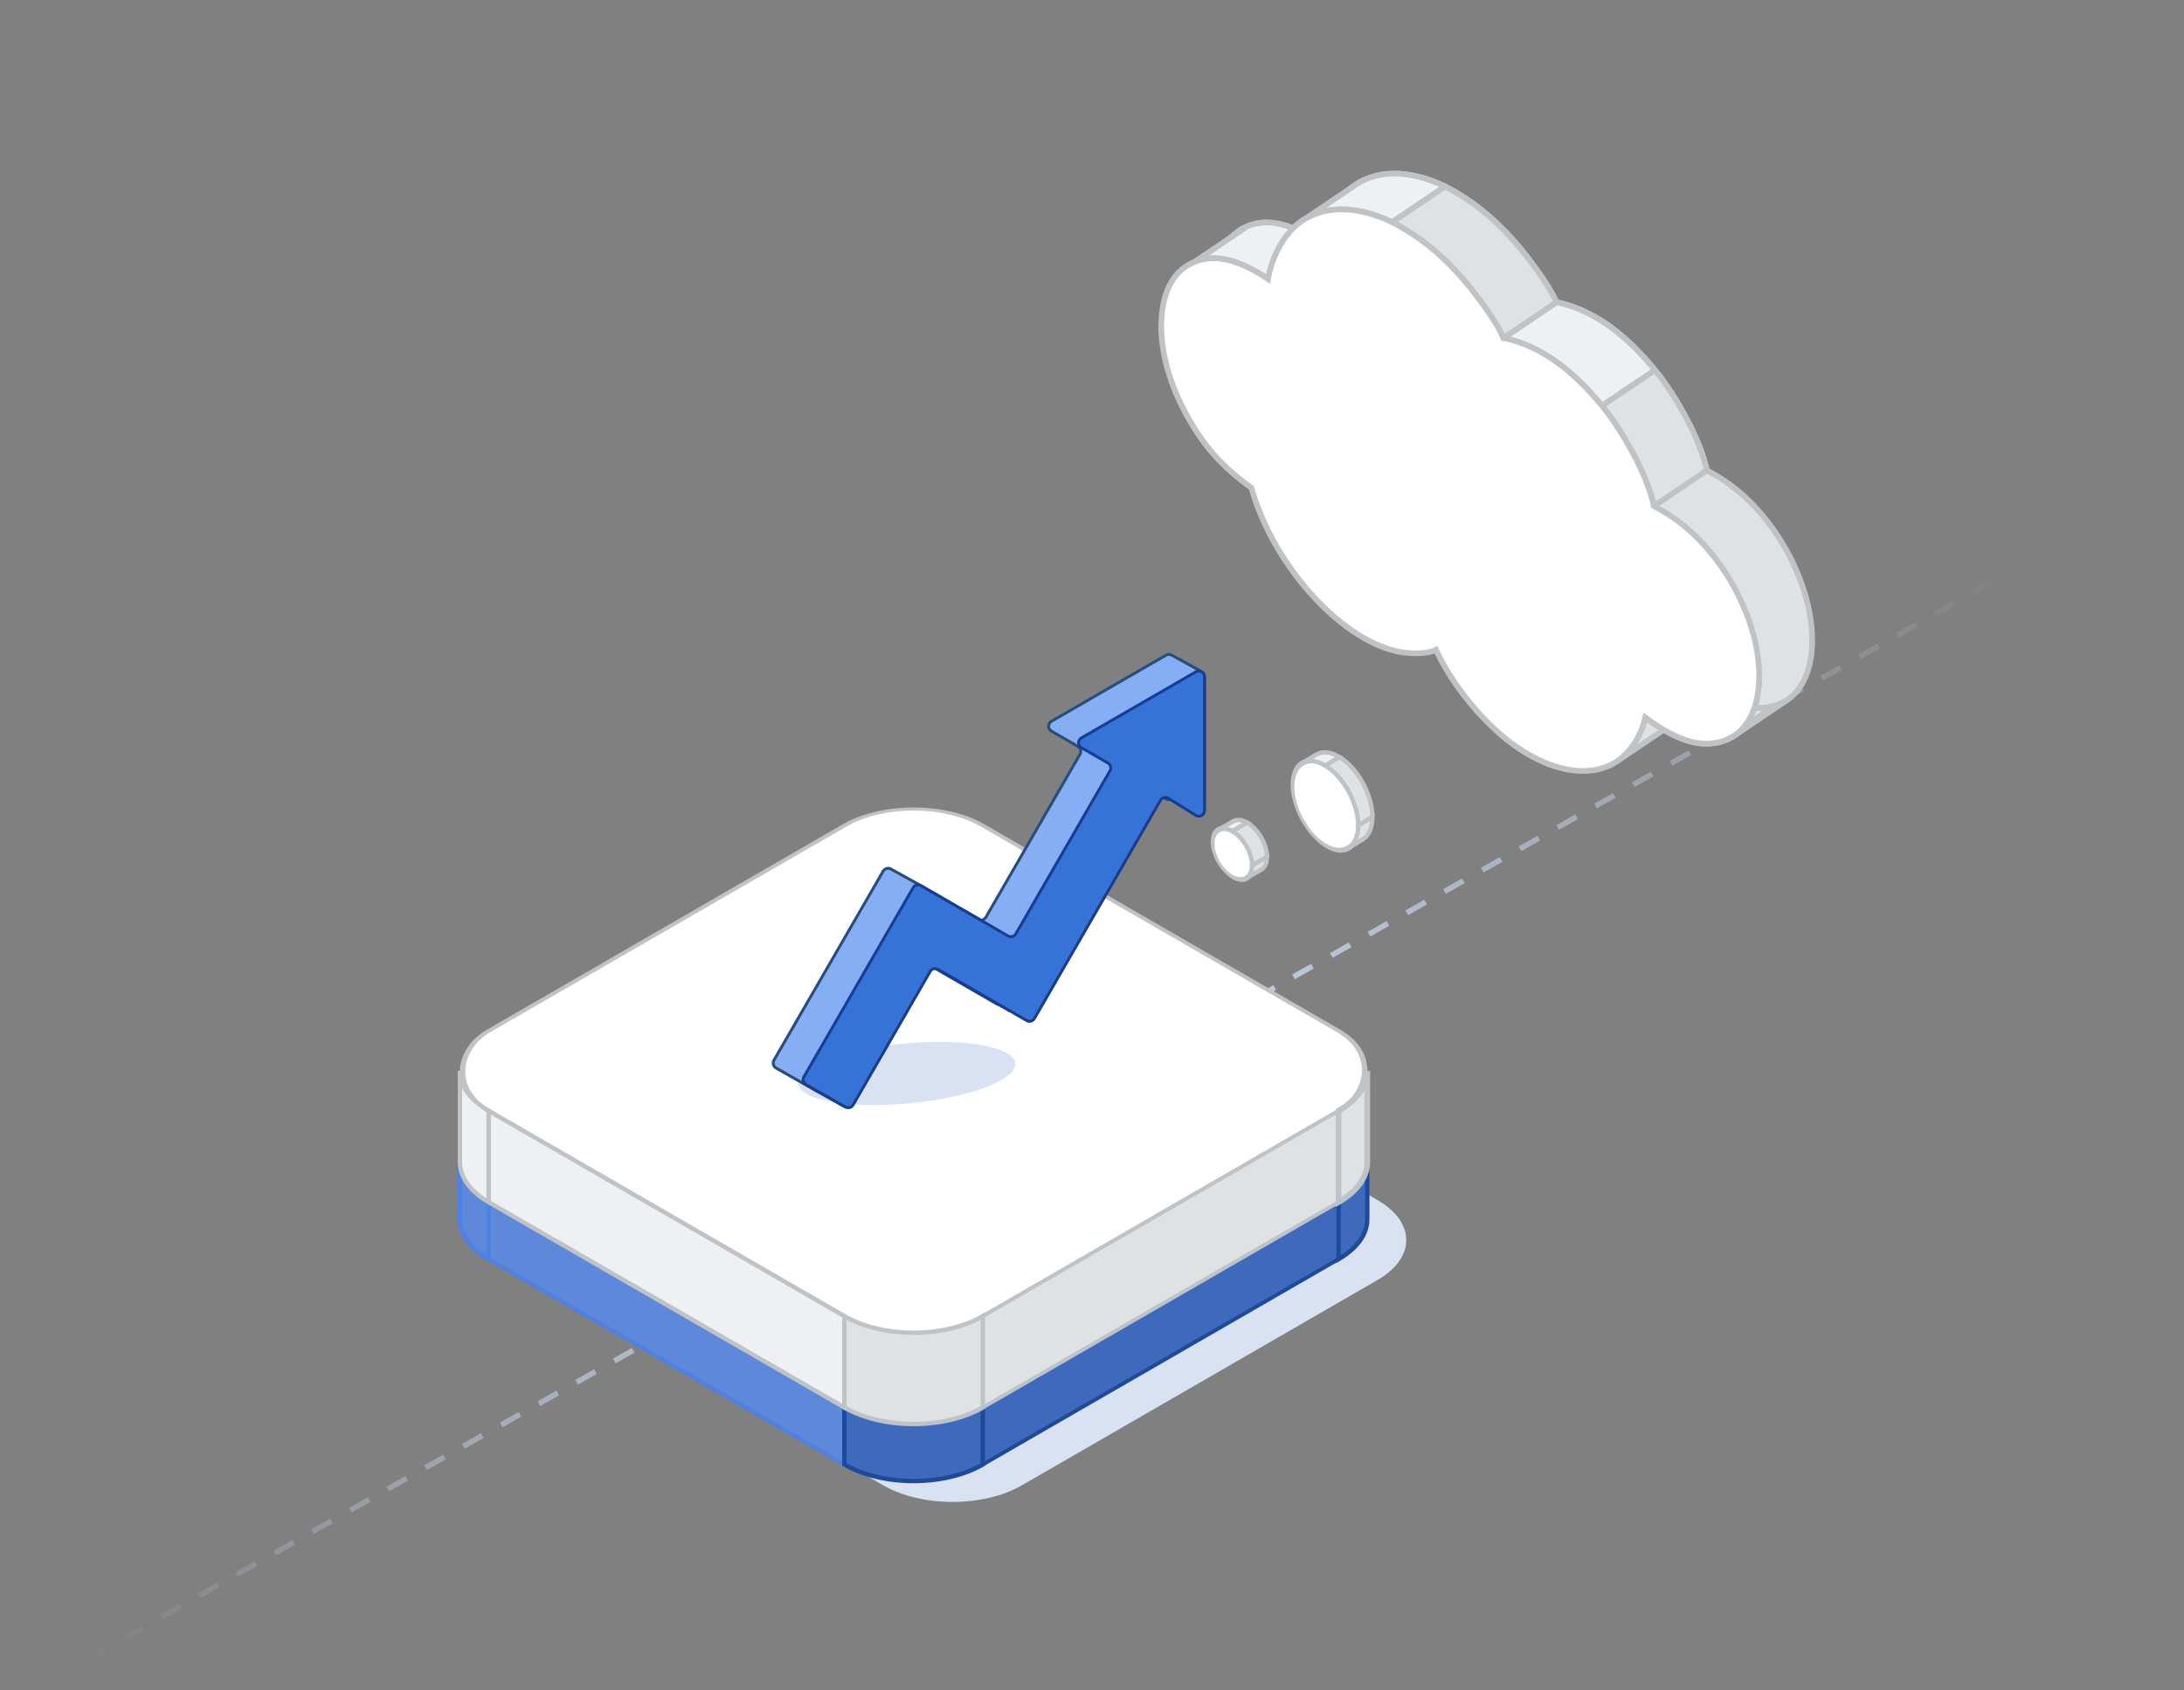
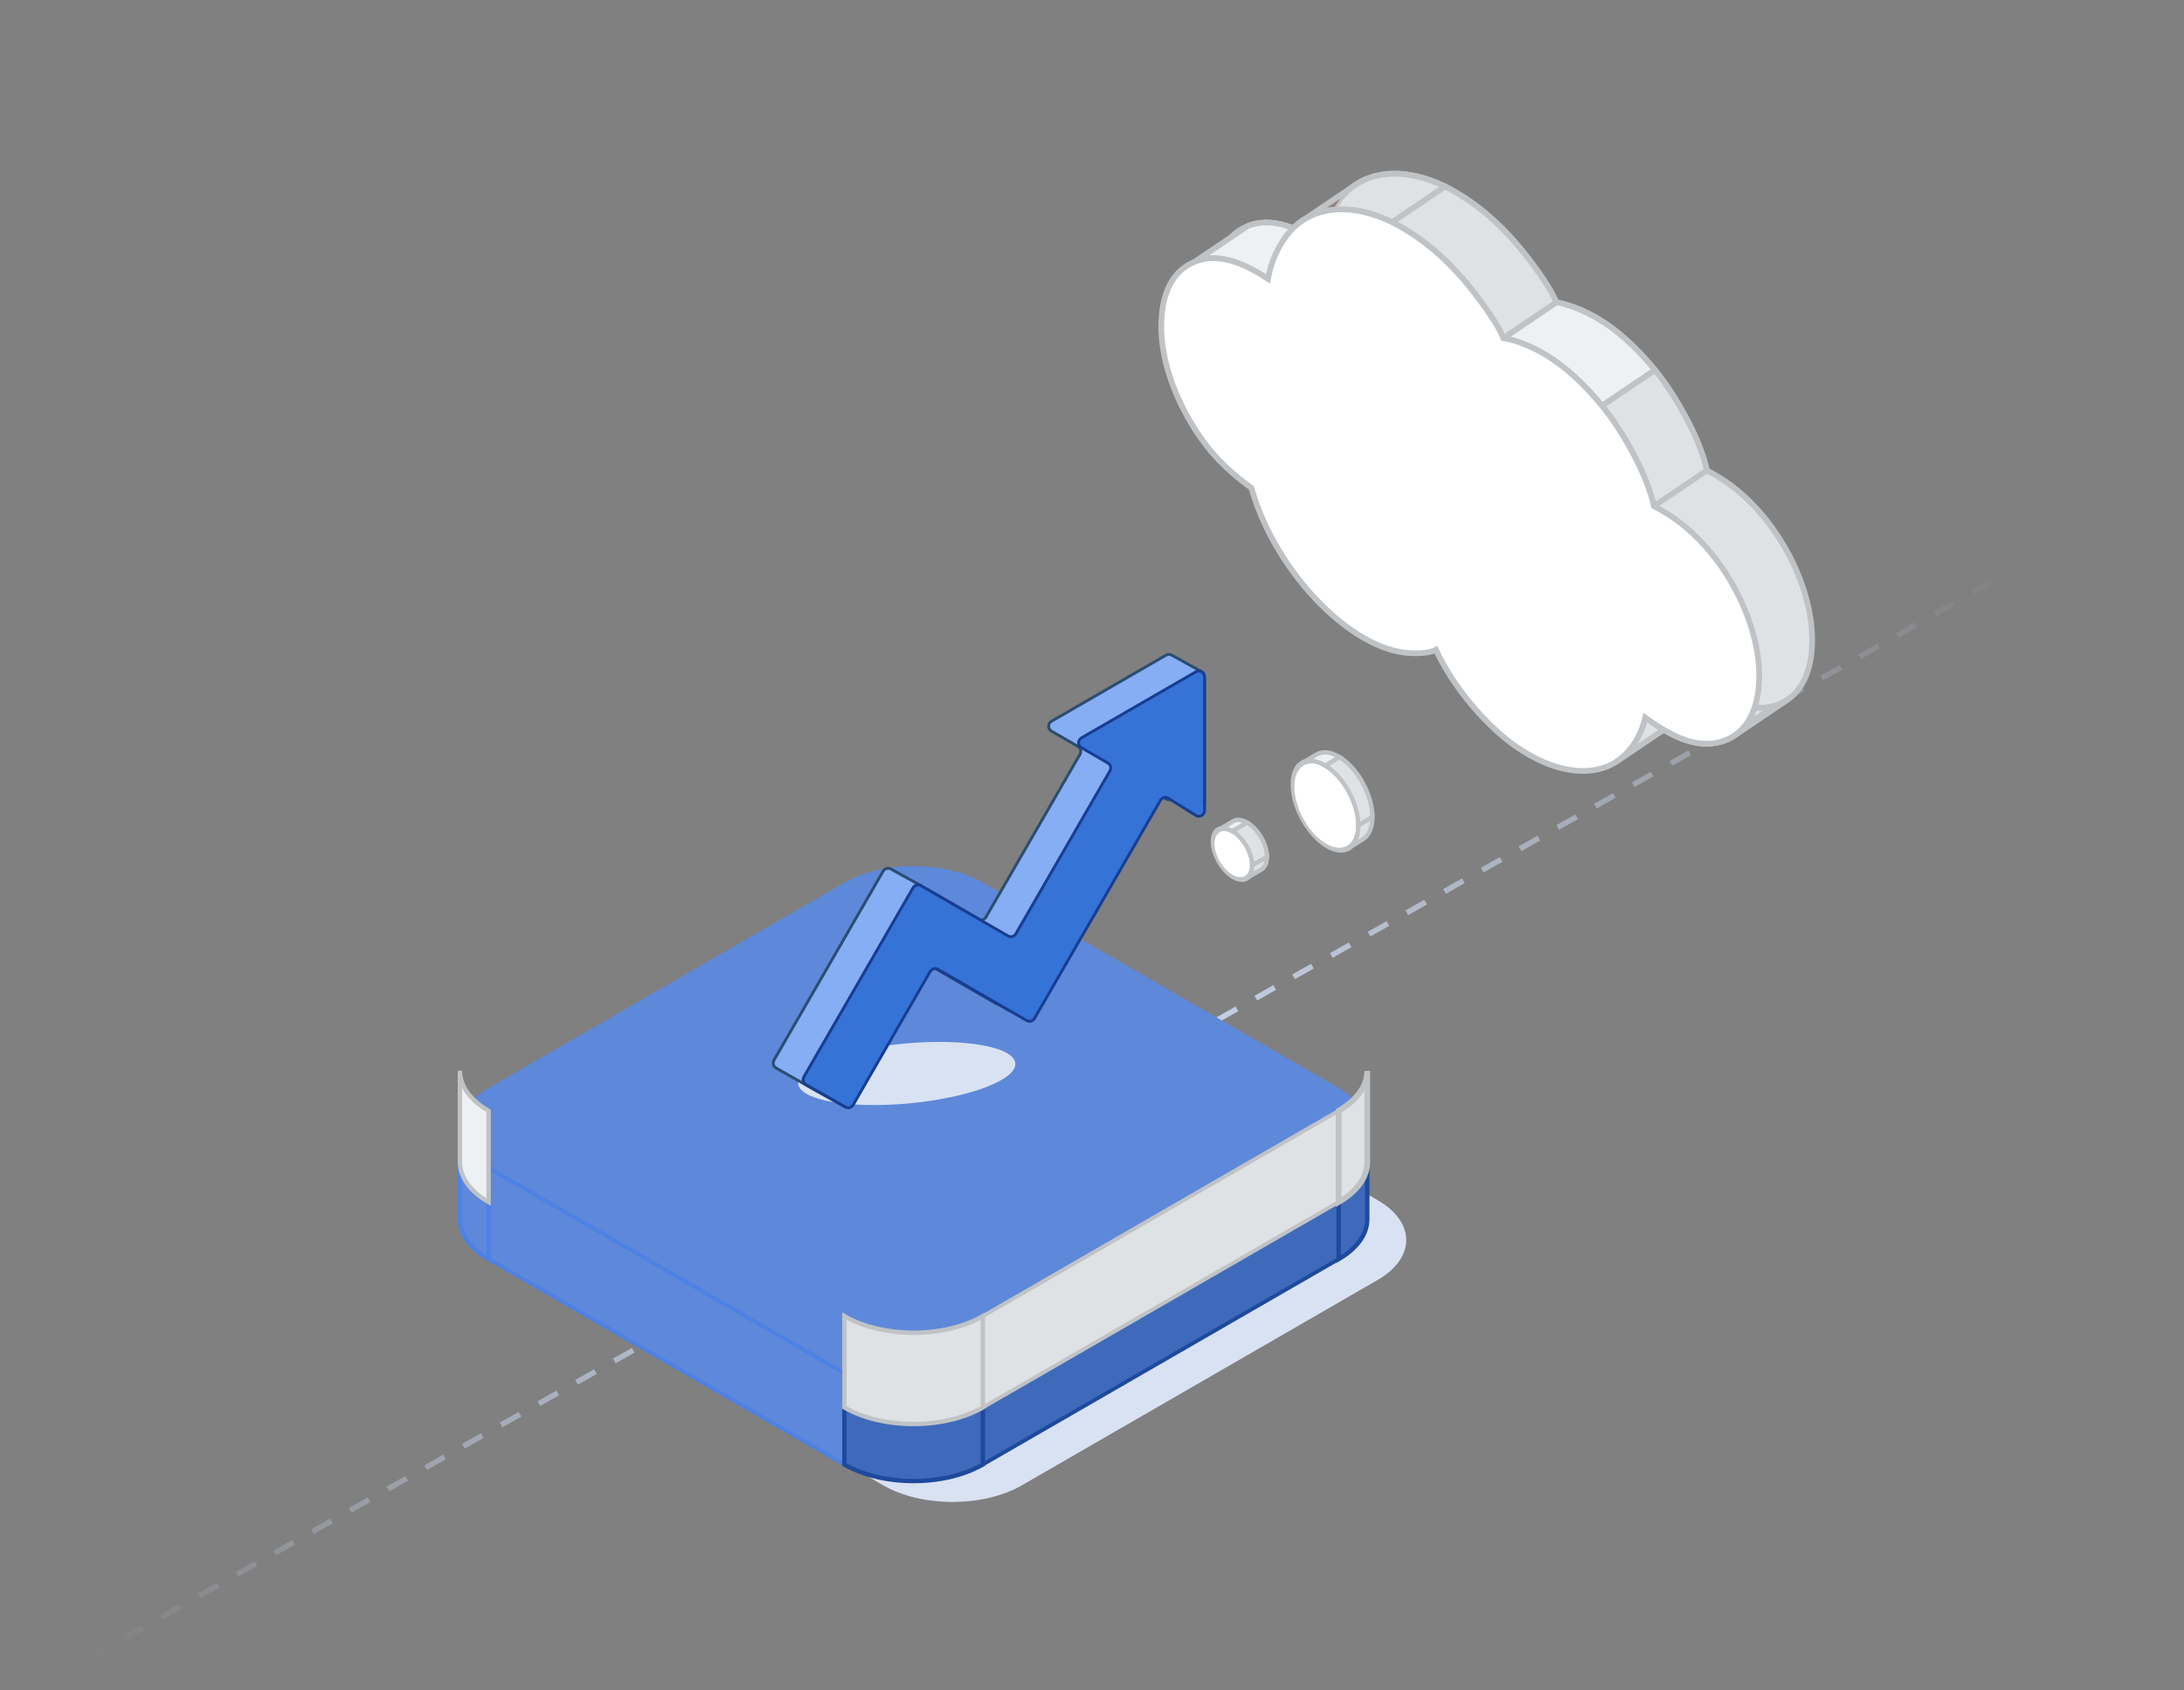
<svg xmlns="http://www.w3.org/2000/svg" width="403" height="312" viewBox="0 0 403 312" fill="none">
  <rect x="0" y="0" width="403" height="312" fill="#808080" stroke="none" />
  <path d="M402.331 87.728L16 306.257" stroke="url(#paint0_linear_2201_724)" stroke-dasharray="4 4" />
  <path d="M266.662 34.419C272.174 37.232 277.169 41.431 281.881 47.541C283.571 49.731 286.12 53.243 287.202 55.823C287.552 55.855 287.836 55.916 288.203 56.01C294.282 57.567 299.881 61.599 305.386 68.307C309.252 73.017 313.78 81.161 314.957 86.821C316.428 87.599 317.846 88.432 319.302 89.509C329.043 96.716 335.498 110.51 334.23 120.833C333.762 124.659 332.204 127.556 329.809 129.173C329.119 129.638 328.36 129.997 327.537 130.242C323.146 131.578 318.669 129.709 313.365 125.844C312.57 129.344 310.623 132.238 308.127 133.922C307.373 134.431 306.568 134.83 305.73 135.102C300.969 136.691 294.886 135.113 288.867 130.728C288.792 130.673 288.716 130.618 288.641 130.561C283.442 126.645 277.88 120.071 274.734 113.332C273.383 114.09 270.477 114.072 268.718 113.826C257.967 112.326 244.824 98.206 240.691 83.453C235.562 79.756 231.763 75.8 228.29 69.186C225.247 63.384 223.741 57.232 224.108 52.109C224.4 47.615 225.917 44.397 228.573 42.605C229.071 42.268 229.61 41.982 230.187 41.747C234.183 40.124 238.601 41.485 243.752 44.889C244.495 40.657 246.679 36.76 249.327 34.667C253.699 31.264 259.933 31.175 266.662 34.419Z" fill="#DFE2E5" stroke="#C0C3C6" stroke-width="1.053" />
  <path d="M218.515 75.78C221.988 82.395 225.787 86.351 230.916 90.047L240.693 83.452C235.564 79.756 231.766 75.8 228.292 69.186L218.515 75.78Z" fill="url(#paint1_linear_2201_724)" />
  <path d="M214.333 58.704C213.965 63.827 215.472 69.979 218.514 75.781L228.292 69.186C225.249 63.384 223.743 57.232 224.11 52.109L214.333 58.704Z" fill="url(#paint2_linear_2201_724)" />
  <path d="M230.915 90.048C235.048 104.802 248.191 118.922 258.942 120.422L268.719 113.827C257.968 112.327 244.825 98.207 240.692 83.453L230.915 90.048Z" fill="url(#paint3_linear_2201_724)" />
  <path d="M218.796 49.199C216.14 50.992 214.623 54.21 214.331 58.704L224.108 52.109C224.401 47.615 225.917 44.397 228.573 42.605L218.796 49.199Z" fill="url(#paint4_linear_2201_724)" />
  <path d="M258.942 120.421C260.702 120.666 263.608 120.685 264.959 119.926L274.736 113.331C273.386 114.09 270.479 114.071 268.72 113.826L258.942 120.421Z" fill="url(#paint5_linear_2201_724)" />
  <path d="M264.956 119.926C268.101 126.665 273.664 133.239 278.863 137.155L288.64 130.56C283.441 126.644 277.879 120.07 274.733 113.331L264.956 119.926Z" fill="url(#paint6_linear_2201_724)" />
  <path d="M278.862 137.155C278.938 137.212 279.013 137.268 279.088 137.323L288.866 130.728C288.79 130.673 288.715 130.617 288.64 130.561L278.862 137.155Z" fill="url(#paint7_linear_2201_724)" />
  <path d="M220.412 48.342C219.836 48.576 219.298 48.862 218.801 49.197L228.575 42.604C229.073 42.268 229.612 41.982 230.19 41.747L220.412 48.342Z" fill="#EFF0F4" />
-   <path d="M279.091 137.323C285.11 141.708 291.192 143.286 295.953 141.697L305.731 135.102C300.97 136.691 294.887 135.114 288.868 130.729L279.091 137.323Z" fill="url(#paint8_linear_2201_724)" />
  <path d="M233.974 51.484C228.822 48.08 224.404 46.718 220.409 48.342L230.187 41.747C234.182 40.123 238.6 41.485 243.751 44.889L233.974 51.484Z" fill="#EFF0F4" stroke="#C0C3C6" stroke-width="1.053" stroke-linejoin="round" />
  <path d="M295.952 141.696C296.79 141.425 297.595 141.026 298.349 140.517L308.123 133.924C307.37 134.432 306.566 134.83 305.729 135.101L295.952 141.696Z" fill="url(#paint9_linear_2201_724)" />
  <path d="M239.551 41.262C236.903 43.355 234.718 47.251 233.976 51.483L243.753 44.889C244.496 40.656 246.68 36.76 249.328 34.667L239.551 41.262Z" fill="url(#paint10_linear_2201_724)" />
  <path d="M298.351 140.517C300.847 138.833 302.793 135.939 303.589 132.439L313.366 125.844C312.571 129.345 310.624 132.238 308.128 133.922L298.351 140.517Z" fill="#DFE2E5" stroke="#C0C3C6" stroke-width="1.053" stroke-linejoin="round" />
-   <path d="M239.55 41.262C239.988 40.921 240.444 40.614 240.918 40.34L249.327 34.667C253.699 31.264 259.933 31.175 266.663 34.419L256.885 41.014C250.83 38.095 245.175 37.874 240.918 40.34L239.55 41.262Z" fill="#EFF0F4" />
  <path d="M239.55 41.262C243.921 37.859 250.156 37.77 256.885 41.014L266.663 34.419C259.933 31.175 253.699 31.264 249.327 34.667L239.55 41.262Z" stroke="#C0C3C6" stroke-width="1.053" stroke-linejoin="round" />
  <path d="M313.366 125.843C318.669 129.708 323.147 131.578 327.537 130.242L317.76 136.837C313.37 138.172 308.892 136.303 303.589 132.438L313.366 125.843ZM320.033 135.767C319.343 136.233 318.583 136.592 317.76 136.837L327.537 130.242C328.359 129.998 329.119 129.639 329.808 129.175L320.033 135.767Z" fill="#DFE2E5" />
  <path d="M327.537 130.242C323.147 131.578 318.669 129.708 313.366 125.843L303.589 132.438C308.892 136.303 313.37 138.172 317.76 136.837M327.537 130.242L317.76 136.837M327.537 130.242C328.359 129.998 329.119 129.639 329.808 129.175L320.033 135.767C319.343 136.233 318.583 136.592 317.76 136.837" stroke="#C0C3C6" stroke-width="1.053" stroke-linejoin="round" />
  <path d="M266.663 34.418C272.002 37.142 276.856 41.169 281.439 46.973L281.882 47.539C283.572 49.73 286.121 53.241 287.203 55.821L277.425 62.416C276.344 59.836 273.794 56.324 272.105 54.134C267.392 48.025 262.397 43.825 256.886 41.013L266.663 34.418Z" fill="#DFE2E5" stroke="#C0C3C6" stroke-width="1.053" stroke-linejoin="round" />
  <path d="M287.2 55.822C287.551 55.854 287.835 55.915 288.202 56.009L288.77 56.163C294.63 57.822 300.052 61.809 305.385 68.307L295.607 74.902C290.101 68.194 284.503 64.162 278.424 62.604C278.057 62.51 277.773 62.45 277.423 62.418L287.2 55.822Z" fill="#EFF0F4" stroke="#C0C3C6" stroke-width="1.053" stroke-linejoin="round" />
  <path d="M305.28 69.013C307.103 71.297 309.058 74.319 310.716 77.453C312.395 80.629 313.751 83.888 314.366 86.585L305.521 92.551C304.841 89.811 303.49 86.621 301.869 83.556C300.203 80.405 298.235 77.353 296.38 75.017L305.28 69.013Z" fill="#DFE2E5" stroke="#C0C3C6" stroke-width="1.053" stroke-linejoin="round" />
  <path d="M305.182 93.416C304.004 87.755 299.476 79.612 295.61 74.901L305.388 68.307C309.253 73.017 313.782 81.16 314.959 86.821L305.182 93.416Z" fill="#DFE2E5" stroke="#C0C3C6" stroke-width="1.053" stroke-linejoin="round" />
  <path d="M256.887 41.014C262.398 43.826 267.393 48.026 272.106 54.136C273.795 56.326 276.345 59.838 277.426 62.418C277.777 62.45 278.061 62.51 278.428 62.604C284.506 64.162 290.105 68.194 295.611 74.902C299.476 79.612 304.004 87.755 305.182 93.416C306.653 94.194 308.071 95.027 309.527 96.104C319.267 103.311 325.723 117.105 324.455 127.427C323.851 132.355 321.441 135.743 317.761 136.837C313.371 138.173 308.893 136.303 303.59 132.438C302.554 136.997 299.566 140.526 295.954 141.696C291.193 143.285 285.111 141.708 279.092 137.323C279.016 137.268 278.941 137.212 278.866 137.156C273.667 133.239 268.104 126.666 264.959 119.926C263.608 120.685 260.702 120.667 258.942 120.421C248.191 118.921 235.049 104.801 230.916 90.047C225.786 86.351 221.988 82.395 218.514 75.781C215.472 69.979 213.965 63.827 214.333 58.704C214.68 53.367 216.754 49.829 220.412 48.342C224.407 46.718 228.825 48.08 233.976 51.484C234.719 47.251 236.903 43.355 239.552 41.262C243.923 37.859 250.158 37.77 256.887 41.014Z" fill="white" stroke="#C0C3C6" stroke-width="1.053" />
  <path d="M163.004 183.598C170.055 179.527 181.486 179.527 188.537 183.598L254.196 221.506C261.247 225.576 261.247 232.177 254.196 236.248L188.537 274.156C181.486 278.226 170.055 278.226 163.004 274.156L97.345 236.248C90.294 232.177 90.294 225.576 97.345 221.506L163.004 183.598Z" fill="#D9E2F3" />
  <path d="M155.812 162.898C162.863 158.827 174.295 158.827 181.346 162.898L247.005 200.806C254.056 204.877 254.056 211.477 247.005 215.548L181.346 253.456C174.295 257.527 162.863 257.527 155.812 253.456L90.154 215.548C83.103 211.477 83.103 204.877 90.154 200.806L155.812 162.898Z" fill="#5E88D9" />
  <rect width="75.816" height="16.848" transform="matrix(0.866 0.5 0 1 90.155 215.548)" fill="#5E88D9" stroke="#4D81E5" stroke-width="0.81" />
  <rect width="75.816" height="16.848" transform="matrix(0.866 -0.5 0 1 181.347 253.455)" fill="#3F6ABC" stroke="#1E4A9D" stroke-width="0.81" />
  <path d="M84.866 208.178C84.866 211.056 86.887 213.662 90.154 215.549V232.397C86.887 230.51 84.866 227.904 84.866 225.026V208.178Z" fill="#5E88D9" stroke="#4D81E5" stroke-width="0.81" />
  <path d="M155.812 253.455C162.863 257.526 174.294 257.526 181.345 253.455V270.303C174.294 274.374 162.863 274.374 155.812 270.303V253.455Z" fill="#3F6ABC" stroke="#1E4A9D" stroke-width="0.81" />
  <path d="M252.293 208.178C252.293 211.056 250.272 213.662 247.005 215.549V232.397C250.272 230.51 252.293 227.904 252.293 225.026V208.178Z" fill="#3F6ABC" stroke="#1E4A9D" stroke-width="0.81" />
-   <rect width="105.3" height="105.3" rx="14.742" transform="matrix(0.866 0.5 -0.866 0.5 168.581 144.997)" fill="white" stroke="#C0C3C6" stroke-width="0.81" />
  <ellipse cx="167.318" cy="198.132" rx="20.123" ry="5.536" transform="rotate(-5.398 167.318 198.132)" fill="#D9E2F3" />
-   <path d="M90.155 205.018L155.814 242.926V259.774L90.155 221.866V205.018Z" fill="#EFF0F4" stroke="#C0C3C6" stroke-width="0.81" />
  <rect width="75.816" height="16.848" transform="matrix(0.866 -0.5 0 1 181.349 242.926)" fill="#DFE2E5" stroke="#C0C3C6" stroke-width="0.81" />
  <path d="M84.868 197.646C84.868 200.525 86.889 203.131 90.156 205.017V221.865C86.889 219.979 84.868 217.373 84.868 214.494V197.646Z" fill="#EFF0F4" stroke="#C0C3C6" stroke-width="0.81" />
  <path d="M155.813 242.926C162.864 246.997 174.296 246.997 181.347 242.926V259.774C174.296 263.845 162.864 263.845 155.813 259.774V242.926Z" fill="#DFE2E5" stroke="#C0C3C6" stroke-width="0.81" />
  <path d="M252.295 197.646C252.295 200.525 250.274 203.131 247.007 205.017V221.865C250.274 219.979 252.295 217.373 252.295 214.494V197.646Z" fill="#DFE2E5" stroke="#C0C3C6" stroke-width="1.053" />
  <path d="M215.163 120.92C215.508 120.721 215.895 120.742 216.2 120.911L221.725 123.974C222.163 124.217 221.731 124.592 221.293 124.354L221.726 124.594C222.061 124.78 222.268 125.133 222.268 125.515V147.817C222.267 148.619 221.406 149.126 220.705 148.737L217.284 146.842C216.95 146.656 216.743 146.303 216.743 145.92V146.541C216.742 147.368 215.832 147.872 215.131 147.434L213.109 146.172C211.714 145.301 210.103 144.296 210.074 144.278C209.569 143.963 208.902 144.129 208.604 144.644L185.357 184.909C185.15 185.267 184.765 185.456 184.378 185.431L186.358 186.574L186.288 186.535C186.312 186.549 186.335 186.562 186.357 186.575L184.273 185.42C184.152 185.4 184.032 185.36 183.92 185.295L180.831 183.512C176.09 180.774 167.559 175.849 167.559 175.849C167.056 175.558 166.412 175.731 166.121 176.234L151.902 200.862C151.677 201.252 151.241 201.443 150.821 201.375L155.997 204.315L150.502 201.268C150.492 201.262 150.48 201.258 150.469 201.252C150.464 201.249 150.3 201.155 145.081 198.19C144.009 197.581 143.205 197.125 143.205 197.125C143.162 197.1 143.122 197.072 143.084 197.042C143.076 197.036 143.067 197.029 143.059 197.023C142.987 196.964 142.924 196.897 142.871 196.823C142.862 196.811 142.854 196.798 142.845 196.785C142.635 196.464 142.608 196.039 142.813 195.683L162.962 160.786C163.149 160.462 163.482 160.275 163.83 160.26C163.835 160.26 163.839 160.259 163.844 160.259H163.902C163.923 160.26 163.943 160.262 163.963 160.263C163.973 160.264 163.984 160.264 163.994 160.265C164.035 160.27 164.076 160.277 164.117 160.287C164.131 160.29 164.145 160.294 164.158 160.298C164.183 160.305 164.207 160.313 164.231 160.322C164.25 160.329 164.269 160.337 164.288 160.345C164.313 160.355 164.338 160.368 164.363 160.381C164.376 160.387 164.39 160.393 164.402 160.4L169.894 163.445L169.926 163.462L180.936 169.82C181.323 169.844 181.709 169.655 181.916 169.297L199.291 139.203C199.507 138.829 199.466 138.378 199.225 138.052C199.173 137.982 199.113 137.918 199.043 137.861C199.035 137.854 199.026 137.847 199.017 137.841C198.983 137.815 198.947 137.79 198.909 137.768L198.904 137.765L194.946 135.479C194.407 135.168 194.033 134.951 194.026 134.947C194.015 134.941 194.006 134.933 193.996 134.927C193.971 134.911 193.946 134.895 193.923 134.878C193.907 134.866 193.891 134.854 193.876 134.841C193.857 134.825 193.838 134.809 193.82 134.792C193.807 134.779 193.794 134.767 193.782 134.754C193.766 134.737 193.752 134.718 193.737 134.7C193.715 134.673 193.694 134.646 193.675 134.617C193.665 134.602 193.655 134.587 193.645 134.572C193.635 134.555 193.627 134.538 193.618 134.52C193.607 134.5 193.598 134.48 193.589 134.46C193.582 134.444 193.574 134.428 193.568 134.411C193.556 134.378 193.544 134.345 193.535 134.311C193.53 134.289 193.526 134.267 193.522 134.246C193.519 134.232 193.516 134.218 193.514 134.204C193.51 134.181 193.507 134.158 193.505 134.135C193.503 134.118 193.502 134.101 193.501 134.084C193.498 134.007 193.503 133.93 193.516 133.854C193.518 133.839 193.522 133.823 193.525 133.808C193.53 133.786 193.535 133.764 193.542 133.743C193.546 133.728 193.55 133.713 193.555 133.698C193.566 133.665 193.579 133.634 193.593 133.602C193.601 133.584 193.609 133.565 193.619 133.547C193.62 133.544 193.621 133.54 193.623 133.537C193.71 133.373 193.845 133.228 194.026 133.124L215.163 120.92Z" fill="#86AEF4" stroke="#2A4D71" stroke-width="0.526" stroke-linejoin="round" />
  <path d="M168.488 163.848L148.34 198.745C148.048 199.252 148.223 199.899 148.732 200.188L155.996 204.315C156.499 204.601 157.139 204.427 157.428 203.926L171.647 179.297C171.938 178.794 172.582 178.621 173.086 178.912L189.445 188.357C189.949 188.648 190.593 188.476 190.884 187.972L214.13 147.708C214.428 147.192 215.094 147.025 215.6 147.341L220.658 150.497C221.359 150.935 222.268 150.431 222.268 149.604V124.895C222.268 124.085 221.391 123.578 220.689 123.983L199.552 136.187C198.85 136.592 198.85 137.605 199.552 138.011L204.431 140.828C204.935 141.119 205.107 141.763 204.817 142.266L187.442 172.36C187.151 172.863 186.507 173.036 186.004 172.745L169.927 163.463C169.423 163.172 168.779 163.345 168.488 163.848Z" fill="#3673D7" stroke="#173D92" stroke-width="0.526" />
  <ellipse cx="7.101" cy="7.371" rx="7.101" ry="7.371" transform="matrix(0.855 0.519 0 1 238.499 137.626)" fill="white" stroke="#C0C3C6" stroke-width="0.81" />
  <path d="M240.274 140.864C241.46 140.144 243.013 140.368 244.566 141.311L247.168 139.732C245.614 138.788 244.061 138.565 242.876 139.285L240.274 140.864Z" fill="#EFF0F4" stroke="#C0C3C6" stroke-width="0.81" />
  <path d="M250.637 152.368C250.637 148.298 247.92 143.347 244.567 141.312L247.169 139.732C250.521 141.768 253.239 146.718 253.239 150.789L250.637 152.368Z" fill="#DFE2E5" stroke="#C0C3C6" stroke-width="0.81" />
  <path d="M248.862 156.501C250.048 155.782 250.64 154.255 250.64 152.369L253.242 150.789C253.242 152.675 252.649 154.202 251.464 154.922L248.862 156.501Z" fill="#DFE2E5" stroke="#C0C3C6" stroke-width="0.81" />
  <circle cx="4.212" cy="4.212" r="4.212" transform="matrix(0.866 0.5 0 1 223.755 151.31)" fill="white" stroke="#C0C3C6" stroke-width="0.81" />
  <path d="M224.821 153.16C225.534 152.749 226.467 152.877 227.401 153.416L230.136 151.836C229.203 151.297 228.269 151.17 227.557 151.581L224.821 153.16Z" fill="#EFF0F4" stroke="#C0C3C6" stroke-width="0.81" />
  <path d="M231.049 159.733C231.049 157.407 229.416 154.579 227.401 153.415L230.137 151.836C232.152 152.999 233.785 155.828 233.785 158.154L231.049 159.733Z" fill="#DFE2E5" stroke="#C0C3C6" stroke-width="0.81" />
  <path d="M229.981 162.095C230.694 161.684 231.05 160.812 231.05 159.734L233.786 158.154C233.786 159.232 233.429 160.105 232.717 160.516L229.981 162.095Z" fill="#DFE2E5" stroke="#C0C3C6" stroke-width="0.81" />
  <defs>
    <linearGradient id="paint0_linear_2201_724" x1="371.832" y1="103.729" x2="15.392" y2="305.465" gradientUnits="userSpaceOnUse">
      <stop stop-color="#D3E1FB" stop-opacity="0" />
      <stop offset="0.514" stop-color="#D3E1FB" />
      <stop offset="1" stop-color="#D3E1FB" stop-opacity="0" />
    </linearGradient>
    <linearGradient id="paint1_linear_2201_724" x1="212.379" y1="79.919" x2="222.87" y2="95.474" gradientUnits="userSpaceOnUse">
      <stop stop-color="#393335" />
      <stop offset="0.5" stop-color="#251F21" />
      <stop offset="1" stop-color="#2F292B" />
    </linearGradient>
    <linearGradient id="paint2_linear_2201_724" x1="211.544" y1="60.585" x2="220.768" y2="74.261" gradientUnits="userSpaceOnUse">
      <stop stop-color="#605E5E" />
      <stop offset="0.5" stop-color="#4A4647" />
      <stop offset="1" stop-color="#393335" />
    </linearGradient>
    <linearGradient id="paint3_linear_2201_724" x1="218.302" y1="98.556" x2="241.147" y2="132.425" gradientUnits="userSpaceOnUse">
      <stop stop-color="#484344" />
      <stop offset="0.5" stop-color="#262022" />
      <stop offset="1" stop-color="#514E4E" />
    </linearGradient>
    <linearGradient id="paint4_linear_2201_724" x1="212.881" y1="53.189" x2="215.891" y2="57.652" gradientUnits="userSpaceOnUse">
      <stop stop-color="#8D817D" />
      <stop offset="0.5" stop-color="#807674" />
      <stop offset="1" stop-color="#5F5E5E" />
    </linearGradient>
    <linearGradient id="paint5_linear_2201_724" x1="255.682" y1="122.62" x2="257.334" y2="125.069" gradientUnits="userSpaceOnUse">
      <stop stop-color="#514E4E" />
      <stop offset="0.5" stop-color="#595959" />
      <stop offset="1" stop-color="#867B78" />
    </linearGradient>
    <linearGradient id="paint6_linear_2201_724" x1="258.196" y1="124.486" x2="270.532" y2="142.775" gradientUnits="userSpaceOnUse">
      <stop stop-color="#3D3738" />
      <stop offset="0.5" stop-color="#292325" />
      <stop offset="1" stop-color="#2E2729" />
    </linearGradient>
    <linearGradient id="paint7_linear_2201_724" x1="277.773" y1="137.89" x2="277.921" y2="138.11" gradientUnits="userSpaceOnUse">
      <stop stop-color="#2E2729" />
      <stop offset="0.5" stop-color="#2E282A" />
      <stop offset="1" stop-color="#2F282A" />
    </linearGradient>
    <linearGradient id="paint8_linear_2201_724" x1="271.105" y1="142.71" x2="278.406" y2="153.533" gradientUnits="userSpaceOnUse">
      <stop stop-color="#2F282A" />
      <stop offset="0.5" stop-color="#494546" />
      <stop offset="1" stop-color="#756E6D" />
    </linearGradient>
    <linearGradient id="paint9_linear_2201_724" x1="294.51" y1="142.669" x2="294.712" y2="142.97" gradientUnits="userSpaceOnUse">
      <stop stop-color="#756E6C" />
      <stop offset="0.5" stop-color="#827875" />
      <stop offset="1" stop-color="#8D817D" />
    </linearGradient>
    <linearGradient id="paint10_linear_2201_724" x1="232.412" y1="46.077" x2="235.408" y2="50.518" gradientUnits="userSpaceOnUse">
      <stop stop-color="#938782" />
      <stop offset="0.5" stop-color="#867B78" />
      <stop offset="1" stop-color="#686564" />
    </linearGradient>
  </defs>
</svg>